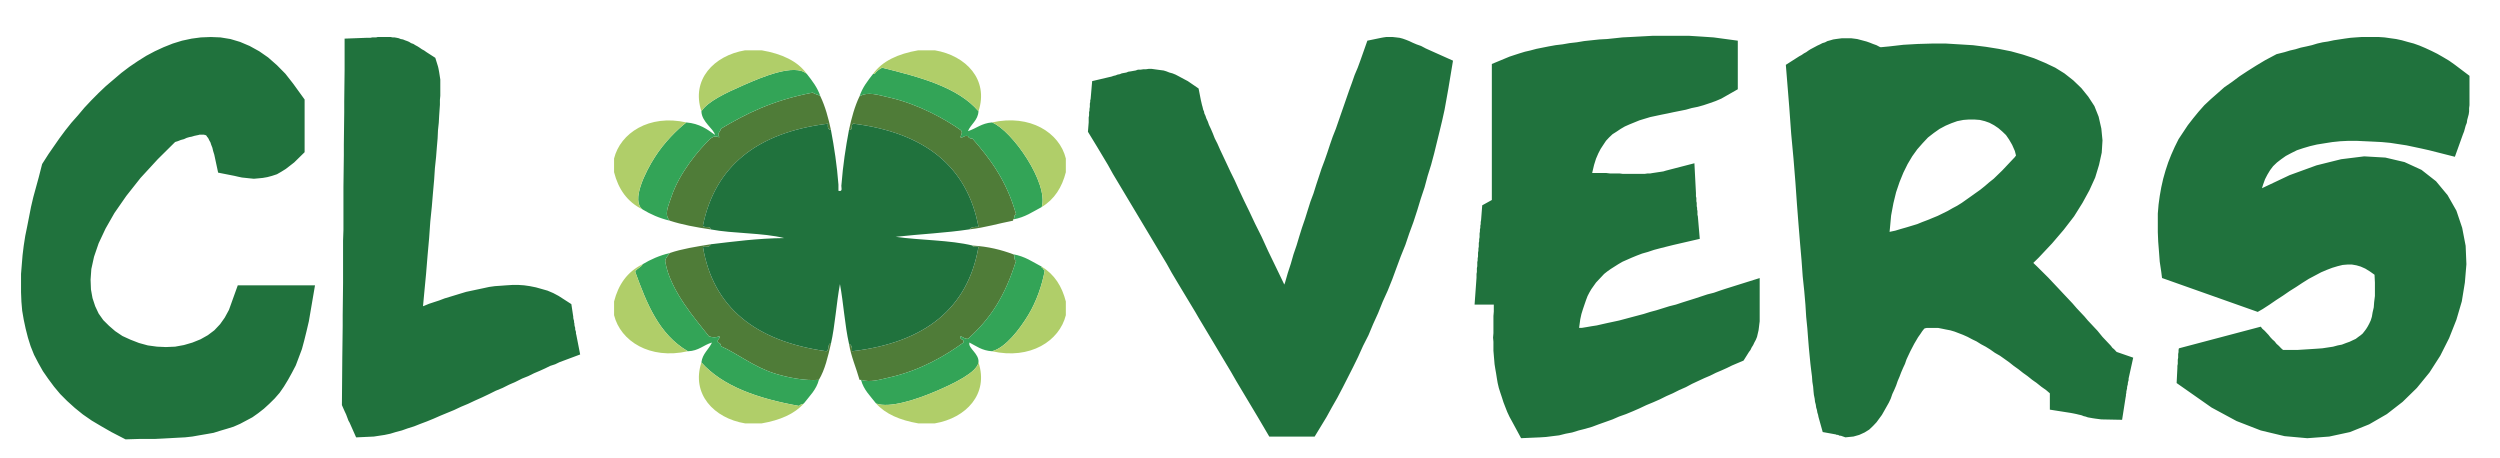
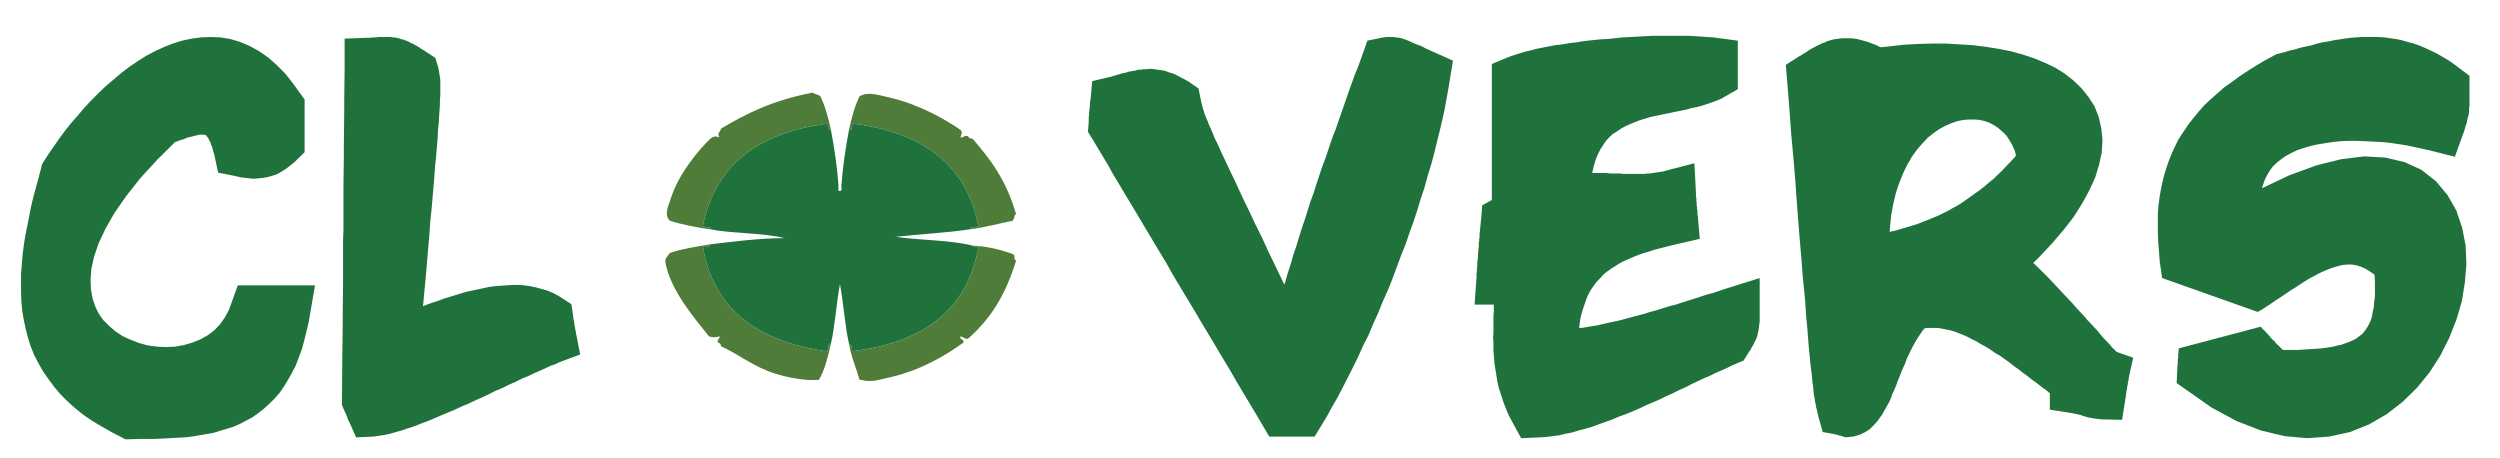
<svg xmlns="http://www.w3.org/2000/svg" version="1.1" id="Layer_1" x="0px" y="0px" width="200px" height="36.666px" viewBox="0 0 200 36.666" style="enable-background:new 0 0 200 36.666;" xml:space="preserve">
  <path id="color4" style="fill:#4F7C38;" d="M56.836,18.351c-1.16-0.171-2.277-0.376-3.254-0.697c-0.467-0.488-0.137-1.11,0.122-1.89  c0.643-1.939,2.2-3.784,3.132-4.676c0.254-0.176,0.356-0.224,0.722-0.1c-0.232-0.358,0.046-0.364,0.122-0.696  c1.933-1.15,4.037-2.25,7.349-2.886c0.147,0.144,0.46,0.151,0.602,0.298c0.389,0.808,0.637,1.73,0.844,2.687  c-0.264-0.016-0.259-0.25-0.241-0.498c-5.756,0.72-9.045,3.474-9.999,8.158C56.284,18.275,56.895,18.036,56.836,18.351z   M81.291,17.156c-0.769-2.734-2.102-4.473-3.494-6.068c-0.207,0.005-0.312-0.073-0.362-0.198c-0.339-0.083-0.312,0.14-0.601,0.099  c0.037-0.232,0.235-0.411,0-0.597c-1.087-0.773-3.308-2.054-5.663-2.586c-0.969-0.22-1.725-0.496-2.409-0.102  c-0.389,0.808-0.637,1.73-0.843,2.687c0.379,0.048,0.09-0.456,0.361-0.498c5.778,0.734,9.111,3.485,10,8.258  c-0.346-0.021-0.613,0.025-0.723,0.199c1.27-0.145,2.319-0.473,3.492-0.697c0-0.033,0-0.064,0-0.099  C81.218,17.494,81.068,17.171,81.291,17.156z M78.28,19.744c-0.842,4.874-4.216,7.661-10.119,8.357  c0.024-0.286-0.031-0.505-0.241-0.598c0.175,1.05,0.572,1.916,0.843,2.885c0.04,0,0.079,0,0.12,0  c0.758,0.222,1.393,0.005,2.289-0.198c2.486-0.563,4.501-1.761,5.903-2.786c0.091-0.306-0.331-0.191-0.24-0.497  c0.229,0.043,0.303,0.214,0.601,0.199c1.785-1.586,2.974-3.414,3.856-6.269c-0.25-0.025-0.033-0.437-0.242-0.497  c-0.94-0.351-1.977-0.621-3.251-0.696C77.821,19.791,78.089,19.735,78.28,19.744z M66.113,28.101  c-5.697-0.803-9.072-3.519-9.879-8.357c0.299,0.015,0.584,0.018,0.603-0.199c-1.14,0.186-2.291,0.363-3.254,0.696  c-0.114,0.168-0.401,0.453-0.361,0.696c0.388,2.336,2.485,4.676,3.493,5.969c0.342,0.104,0.502,0.104,0.843,0  c0.05,0.24-0.22,0.216-0.121,0.497c0.153,0.042,0.248,0.129,0.242,0.299c1.268,0.547,2.609,1.654,4.336,2.189  c0.973,0.301,2.364,0.591,3.495,0.496c0.493-0.817,0.722-1.857,0.963-2.885c-0.04,0-0.08,0-0.12,0  C66.242,27.679,66.312,28,66.113,28.101z" />
-   <path id="color3" style="fill:#33A457;" d="M83.339,16.561c-0.714,0.372-1.326,0.827-2.29,0.994  c0.168-0.061,0.019-0.384,0.242-0.399c-0.769-2.734-2.102-4.473-3.494-6.068c-0.207,0.005-0.312-0.073-0.362-0.198  c-0.339-0.083-0.312,0.14-0.601,0.099c0.037-0.232,0.235-0.411,0-0.597c-1.087-0.773-3.308-2.054-5.663-2.586  c-0.969-0.22-1.725-0.496-2.409-0.102c0.23-0.703,0.658-1.246,1.083-1.79c0.041,0,0.081,0,0.122,0  c0.149-0.208,0.35-0.373,0.602-0.498c3.057,0.759,6.065,1.559,7.71,3.483c-0.037,0.732-0.608,1.023-0.844,1.593  c0.67-0.21,1.083-0.634,1.928-0.698C80.991,10.455,83.901,14.662,83.339,16.561z M53.704,15.764c0.643-1.939,2.2-3.784,3.132-4.676  c0.254-0.176,0.356-0.224,0.722-0.1c-0.232-0.358,0.046-0.364,0.122-0.696c1.933-1.15,4.037-2.25,7.349-2.886  c0.147,0.144,0.46,0.151,0.602,0.298c-0.23-0.703-0.658-1.246-1.084-1.79c-0.973-0.867-3.592,0.251-5.06,0.896  c-1.462,0.642-2.856,1.299-3.374,2.09c0.016,0.852,1.006,1.424,1.085,1.891c-0.619-0.452-1.232-0.906-2.289-0.996  c-0.732,0.575-1.765,1.581-2.529,2.786c-0.747,1.173-1.92,3.497-0.964,4.18c0.625,0.378,1.329,0.693,2.168,0.894  C53.115,17.165,53.446,16.543,53.704,15.764z M62.016,29.892c-1.728-0.535-3.069-1.643-4.336-2.189  c0.005-0.17-0.089-0.257-0.242-0.299c-0.1-0.281,0.171-0.257,0.121-0.497c-0.341,0.104-0.502,0.104-0.843,0  c-1.008-1.293-3.105-3.633-3.493-5.969c-0.04-0.243,0.247-0.528,0.361-0.696c-0.839,0.201-1.542,0.517-2.168,0.894  c-0.125,0.261-0.478,0.336-0.603,0.597c0.918,2.525,1.887,5.01,4.217,6.368c0.887-0.03,1.238-0.503,1.928-0.697  c-0.254,0.553-0.767,0.894-0.845,1.592c1.704,1.911,4.525,2.896,7.831,3.482c0.033-0.139,0.265-0.113,0.362-0.2  c0.451-0.588,1.002-1.095,1.205-1.89C64.38,30.482,62.989,30.192,62.016,29.892z M81.291,20.837  c-0.882,2.854-2.071,4.683-3.856,6.269c-0.298,0.015-0.372-0.156-0.601-0.199c-0.09,0.306,0.331,0.191,0.24,0.497  c-1.401,1.025-3.416,2.223-5.903,2.786c-0.896,0.203-1.531,0.42-2.289,0.198c0.203,0.795,0.754,1.302,1.205,1.89  c1.064,0.405,3.253-0.319,4.819-0.993c1.392-0.601,3.234-1.479,3.373-2.289c0.065-0.72-0.864-1.141-0.723-1.592  c0.545,0.279,0.988,0.643,1.807,0.697c1.107-0.289,2.229-1.798,2.892-2.886c0.66-1.086,1.12-2.424,1.325-3.581  c-0.131-0.025-0.083-0.198-0.242-0.2c0-0.032,0-0.066,0-0.099c-0.714-0.373-1.326-0.828-2.29-0.995  C81.259,20.4,81.041,20.812,81.291,20.837z" />
-   <path id="color2" style="fill:#B0CE69;" d="M56.112,8.899c-0.835-2.525,0.996-4.453,3.495-4.875c0.441,0,0.883,0,1.324,0  c1.628,0.28,2.886,0.867,3.614,1.89c-0.973-0.867-3.592,0.251-5.06,0.896C58.024,7.452,56.63,8.108,56.112,8.899z M70.57,5.416  c3.057,0.759,6.065,1.559,7.71,3.483c0.835-2.525-0.995-4.453-3.494-4.875c-0.442,0-0.884,0-1.325,0  c-1.628,0.28-2.886,0.867-3.615,1.89c0.041,0,0.081,0,0.122,0C70.117,5.706,70.317,5.541,70.57,5.416z M52.379,12.58  c0.765-1.205,1.797-2.211,2.529-2.786c-2.979-0.67-5.283,0.853-5.783,2.887c0,0.364,0,0.729,0,1.094  c0.34,1.344,1.051,2.382,2.289,2.985C50.459,16.077,51.632,13.753,52.379,12.58z M79.364,9.794c1.627,0.661,4.537,4.868,3.975,6.767  c1.021-0.618,1.622-1.58,1.928-2.786c0-0.364,0-0.729,0-1.094C84.763,10.61,82.408,9.114,79.364,9.794z M83.581,21.634  c-0.205,1.157-0.665,2.495-1.325,3.581c-0.663,1.088-1.785,2.597-2.892,2.886c3.057,0.69,5.393-0.823,5.903-2.886  c0-0.365,0-0.729,0-1.095c-0.306-1.206-0.908-2.168-1.928-2.785c0,0.033,0,0.067,0,0.099C83.498,21.436,83.45,21.608,83.581,21.634z   M50.812,21.732c0.125-0.261,0.478-0.336,0.603-0.597c-1.238,0.603-1.949,1.641-2.289,2.984c0,0.365,0,0.729,0,1.095  c0.51,2.063,2.846,3.576,5.904,2.886C52.699,26.742,51.73,24.258,50.812,21.732z M74.906,31.284  c-1.566,0.674-3.755,1.398-4.819,0.993c0.748,0.843,1.912,1.34,3.373,1.593c0.441,0,0.883,0,1.325,0  c2.499-0.422,4.329-2.35,3.494-4.875C78.141,29.805,76.299,30.684,74.906,31.284z M63.943,32.478  c-3.305-0.586-6.127-1.571-7.831-3.482c-0.823,2.515,0.988,4.458,3.495,4.875c0.441,0,0.883,0,1.324,0  c1.462-0.253,2.627-0.75,3.374-1.593C64.207,32.364,63.976,32.339,63.943,32.478z" />
  <path id="color1" style="fill:#20723D;" d="M19.021,22.829H25.2l-0.492,2.877l-0.184,0.784l-0.186,0.752l-0.184,0.685l-0.245,0.653  l-0.247,0.654l-0.307,0.587l-0.308,0.557l-0.338,0.557l-0.338,0.488l-0.4,0.459l-0.43,0.424l-0.43,0.393l-0.461,0.36l-0.461,0.326  l-0.492,0.262l-0.492,0.261l-0.524,0.23l-0.522,0.162l-0.553,0.163l-0.523,0.164l-0.553,0.098l-0.584,0.099l-0.553,0.098  l-0.584,0.065l-0.615,0.032l-0.585,0.033l-0.613,0.033l-0.647,0.032h-0.614h-0.646l-1.046,0.032l-1.137-0.588l-0.798-0.458  l-0.77-0.457l-0.708-0.491l-0.645-0.522l-0.615-0.556l-0.554-0.556l-0.491-0.587l-0.462-0.622l-0.43-0.619l-0.368-0.655  l-0.339-0.652L2.451,27.7l-0.216-0.687l-0.183-0.719l-0.154-0.721l-0.123-0.718l-0.062-0.72l-0.03-0.752v-0.718v-0.753l0.061-0.751  l0.062-0.752l0.092-0.751l0.122-0.784l0.154-0.752l0.154-0.785l0.153-0.783l0.184-0.785l0.215-0.784l0.215-0.784l0.276-1.078  l0.522-0.817l0.431-0.621l0.43-0.619l0.462-0.623L5.71,9.822l0.522-0.588l0.522-0.62l0.553-0.589l0.585-0.589l0.584-0.555  l0.615-0.522l0.614-0.523l0.646-0.49l0.676-0.458l0.676-0.424l0.677-0.36l0.707-0.327l0.738-0.294l0.738-0.228l0.768-0.164  l0.738-0.098l0.799-0.031l0.768,0.031l0.801,0.131l0.769,0.23l0.768,0.326l0.769,0.425l0.706,0.49l0.707,0.622l0.677,0.686  l0.614,0.784l0.922,1.274v4.216l-0.831,0.816l-0.338,0.263l-0.337,0.261l-0.369,0.229l-0.339,0.195l-0.399,0.131l-0.37,0.099  l-0.369,0.064l-0.339,0.033l-0.368,0.033l-0.338-0.033l-0.308-0.033l-0.307-0.032l-0.308-0.065l-0.277-0.065l-1.321-0.261  l-0.308-1.438l-0.092-0.294l-0.061-0.262l-0.092-0.23l-0.062-0.195l-0.093-0.163l-0.06-0.131l-0.063-0.099l-0.061-0.065  l-0.031-0.065L16.5,10.836h-0.031v-0.031h-0.03h-0.031h-0.032l-0.03-0.034h-0.062h-0.092H16.1h-0.123l-0.123,0.034l-0.153,0.031  l-0.153,0.033l-0.216,0.065l-0.184,0.034l-0.215,0.063l-0.215,0.099l-0.247,0.066l-0.246,0.097L14.01,11.36l-1.384,1.371  l-1.383,1.503l-1.137,1.438l-0.953,1.372l-0.708,1.242l-0.553,1.177l-0.369,1.078l-0.216,0.98l-0.06,0.85l0.03,0.785L7.4,23.844  l0.215,0.653l0.276,0.587l0.37,0.524l0.46,0.456l0.492,0.426l0.584,0.392l0.645,0.294l0.677,0.263l0.707,0.194l0.739,0.1  l0.707,0.031l0.738-0.031l0.708-0.13l0.676-0.197l0.646-0.261l0.584-0.328l0.523-0.393l0.462-0.49l0.369-0.521l0.338-0.622  L19.021,22.829z M46.077,26.687v-0.131l-0.031-0.099l-0.032-0.098v-0.131l-0.03-0.098l-0.03-0.13v-0.099l-0.031-0.132v-0.098  l-0.031-0.099l-0.031-0.13v-0.098l-0.153-1.013l-1.015-0.654l-0.431-0.229l-0.46-0.196l-0.461-0.131l-0.462-0.13l-0.491-0.099  l-0.46-0.066l-0.462-0.031h-0.461l-0.492,0.031l-0.46,0.034l-0.462,0.032l-0.461,0.064l-0.46,0.1l-0.462,0.098l-0.461,0.098  l-0.46,0.098l-0.43,0.13l-0.431,0.132l-0.43,0.131l-0.432,0.13l-0.43,0.164l-0.399,0.13L34.331,24.3l-0.399,0.165l-0.091,0.032  l0.091-0.98l0.153-1.603l0.123-1.503l0.123-1.373l0.092-1.307l0.123-1.209l0.093-1.11l0.093-1.047l0.06-0.914l0.093-0.883  l0.062-0.784l0.062-0.718l0.03-0.655l0.063-0.589l0.03-0.555l0.031-0.457l0.03-0.425V7.993l0.031-0.327V7.34V7.078V6.816V6.588  V6.359l-0.031-0.196l-0.03-0.195l-0.031-0.197l-0.03-0.163L35.07,5.444l-0.032-0.13l-0.214-0.688L34.117,4.17l-0.185-0.132  L33.748,3.94L33.563,3.81l-0.154-0.098l-0.184-0.099l-0.154-0.098l-0.185-0.064l-0.154-0.099L32.58,3.287l-0.186-0.066l-0.153-0.065  l-0.185-0.033l-0.154-0.064l-0.154-0.033l-0.184-0.033h-0.153l-0.155-0.031h-0.153h-0.153h-0.155h-0.154h-0.123h-0.153h-0.154  l-0.123,0.031h-0.154h-0.153l-0.155,0.033h-0.153h-0.185L27.568,3.09v2.485l-0.03,2.549v0.85l-0.031,2.582v0.85l-0.032,2.55v0.85  v2.581l-0.03,0.849v2.55v0.85l-0.03,2.582v0.849l-0.032,2.549l-0.031,3.792l0.215,0.489l0.062,0.131l0.062,0.131l0.061,0.164  l0.062,0.164l0.061,0.163l0.093,0.163l0.522,1.177l1.415-0.065l0.43-0.066l0.43-0.065l0.462-0.098l0.43-0.131l0.492-0.13  l0.462-0.164l0.522-0.164l0.492-0.196l0.522-0.196l0.554-0.227l0.521-0.229l0.554-0.229l0.554-0.228l0.553-0.261l0.553-0.231  l0.554-0.261l0.584-0.261l0.553-0.263l0.524-0.261l0.552-0.228l0.523-0.262l0.524-0.229l0.522-0.262l0.492-0.196l0.461-0.228  l0.462-0.196l0.43-0.195l0.399-0.197l0.4-0.13l0.338-0.164l1.659-0.62l-0.307-1.57L46.077,26.687z M114.059,3.875l-0.369-0.196  l-0.369-0.131l-0.307-0.131l-0.275-0.13l-0.246-0.099l-0.278-0.099l-0.245-0.064l-0.277-0.033l-0.276-0.031h-0.277h-0.245  l-0.216,0.031l-0.184,0.033l-1.106,0.229l-0.554,1.569l-0.216,0.588L108.371,6l-0.216,0.62l-0.215,0.589l-0.215,0.62l-0.215,0.621  l-0.217,0.622l-0.214,0.619l-0.215,0.622l-0.246,0.62l-0.216,0.622l-0.215,0.653l-0.216,0.621l-0.246,0.653l-0.215,0.653  l-0.215,0.652l-0.215,0.687l-0.245,0.654l-0.217,0.687l-0.214,0.688l-0.247,0.718l-0.215,0.687l-0.215,0.718l-0.247,0.721  l-0.215,0.751l-0.246,0.753l-0.215,0.751l-0.062,0.163l-0.092-0.196l-0.614-1.274l-0.585-1.209l-0.522-1.144l-0.522-1.044  l-0.462-0.982l-0.43-0.883l-0.4-0.851l-0.338-0.75l-0.339-0.686l-0.306-0.654l-0.277-0.588l-0.247-0.523l-0.215-0.489l-0.215-0.424  l-0.154-0.394l-0.153-0.359l-0.155-0.327l-0.091-0.261l-0.123-0.261l-0.063-0.197l-0.092-0.195l-0.031-0.164l-0.061-0.131  l-0.031-0.131l-0.031-0.13l-0.031-0.099l-0.031-0.131l-0.029-0.131l-0.032-0.131l-0.185-0.947l-0.861-0.589l-0.246-0.13  l-0.246-0.132L94.29,6.097l-0.247-0.129l-0.246-0.099l-0.245-0.066l-0.246-0.097L93.092,5.64l-0.245-0.032L92.6,5.575l-0.246-0.034  L92.138,5.51h-0.246l-0.215,0.031h-0.214l-0.216,0.034h-0.214L90.848,5.64l-0.185,0.032l-0.185,0.034l-0.216,0.032l-0.153,0.064  l-0.184,0.033L89.74,5.869l-0.153,0.065l-0.185,0.034l-0.154,0.064l-0.154,0.033L88.91,6.13l-0.153,0.033l-1.384,0.326l-0.123,1.438  l-0.032,0.098v0.131l-0.03,0.131v0.131v0.13l-0.03,0.165v0.129l-0.032,0.132v0.13v0.131l-0.031,0.163v0.131V9.66v0.13l-0.06,0.752  l0.737,1.209l0.861,1.438l0.399,0.72l0.431,0.719l0.861,1.439l0.43,0.718l0.431,0.721l0.43,0.718l0.431,0.719l0.43,0.72l0.43,0.719  l0.432,0.719l0.399,0.719l0.429,0.72l0.432,0.719l1.044,1.731l0.246,0.427l0.43,0.718l0.431,0.719l0.43,0.719l0.43,0.72l0.43,0.719  l0.431,0.719l0.431,0.751l0.43,0.72l0.861,1.438l0.431,0.72l0.922,1.568h3.626l0.953-1.568l0.432-0.785l0.43-0.752L107.418,31  l0.399-0.785l0.431-0.849l0.4-0.817l0.398-0.883l0.432-0.85l0.369-0.883l0.4-0.881l0.368-0.916l0.4-0.882l0.368-0.915l0.337-0.916  l0.339-0.914l0.369-0.915l0.309-0.916l0.336-0.914l0.309-0.948l0.277-0.914l0.306-0.916l0.247-0.915l0.276-0.883l0.245-0.914  l0.216-0.883l0.217-0.882l0.212-0.883l0.188-0.85l0.153-0.85l0.152-0.85l0.369-2.223l-1.752-0.784L114.059,3.875z M137.577,23.255  l-0.462,0.163l-0.521,0.132l-0.492,0.162l-0.492,0.163l-0.523,0.164l-0.522,0.164l-0.491,0.163l-0.523,0.131l-0.523,0.163  l-0.523,0.163l-0.492,0.131l-0.521,0.164l-0.492,0.13l-0.492,0.13l-0.49,0.132l-0.492,0.131l-0.462,0.099l-0.461,0.098l-0.431,0.097  l-0.431,0.099l-0.431,0.066l-0.369,0.065l-0.4,0.065h-0.214l0.031-0.228l0.062-0.457l0.093-0.426l0.122-0.392l0.122-0.359  l0.124-0.36l0.123-0.326l0.153-0.295l0.153-0.261l0.185-0.261l0.186-0.262l0.215-0.229l0.215-0.228l0.216-0.231l0.246-0.195  l0.275-0.196l0.309-0.196l0.307-0.195l0.339-0.197l0.368-0.162l0.369-0.163l0.399-0.164l0.431-0.164l0.461-0.13l0.491-0.164  l0.492-0.13l0.523-0.132l0.524-0.13l2.12-0.49l-0.153-1.797l-0.032-0.132v-0.131v-0.163l-0.029-0.13v-0.131l-0.03-0.132v-0.13  v-0.132l-0.03-0.129v-0.132v-0.131l-0.032-0.13v-0.132v-0.131l-0.123-2.385l-2.274,0.588l-0.215,0.065l-0.216,0.033l-0.215,0.032  l-0.216,0.033l-0.215,0.032l-0.186,0.033h-0.214l-0.216,0.032h-0.215h-0.215h-0.216h-0.215h-0.216h-0.215h-0.246H129.8l-0.247-0.032  h-0.246h-0.245h-0.276l-0.276-0.033h-0.278h-0.276h-0.307h-0.276l0.029-0.131l0.124-0.523l0.154-0.49l0.183-0.424l0.186-0.359  l0.215-0.328l0.216-0.325l0.245-0.263l0.276-0.262l0.308-0.195l0.34-0.228l0.337-0.197l0.369-0.163l0.4-0.163l0.4-0.163l0.43-0.131  l0.43-0.13l0.463-0.099l0.461-0.098l0.492-0.098l0.461-0.099l0.492-0.098l0.491-0.099l0.461-0.131l0.492-0.099l0.461-0.13  l0.491-0.164l0.462-0.163l0.461-0.196l1.321-0.752V3.254l-1.936-0.262l-0.462-0.031l-0.491-0.033l-0.523-0.033l-0.523-0.033h-0.522  h-0.553h-0.584h-0.585h-0.584l-0.616,0.033l-0.613,0.033l-0.615,0.033L129.8,2.992l-0.616,0.066l-0.613,0.064l-0.616,0.033  l-0.614,0.065l-0.615,0.066l-0.584,0.098l-0.583,0.066l-0.554,0.097l-0.555,0.066l-0.553,0.099l-0.492,0.098l-0.491,0.098  l-0.492,0.131l-0.431,0.099l-0.432,0.132l-0.398,0.129l-0.4,0.132l-1.414,0.588V16l-0.769,0.425l-0.091,1.177l-0.031,0.163v0.164  l-0.031,0.13v0.163l-0.031,0.131v0.164l-0.029,0.162v0.132v0.163l-0.032,0.163v0.164l-0.03,0.13v0.164v0.13l-0.03,0.163v0.165  l-0.031,0.163v0.131v0.163l-0.03,0.163v0.162l-0.03,0.132v0.164v0.163l-0.032,0.164v0.294l-0.029,0.162v0.164v0.132l-0.155,2.156  h1.538v0.228v0.327l-0.03,0.359v0.327v0.358v0.328v0.358l-0.03,0.36l0.03,0.327V27.7v0.358l0.03,0.359l0.031,0.36l0.03,0.359  l0.062,0.392l0.063,0.36l0.061,0.392l0.062,0.359l0.092,0.393l0.124,0.391l0.122,0.361l0.124,0.391l0.152,0.393l0.154,0.393  l0.184,0.393l0.216,0.393l0.707,1.307l1.507-0.065l0.492-0.032l0.521-0.066l0.524-0.064l0.521-0.131l0.522-0.099l0.523-0.162  l0.523-0.132l0.553-0.162l0.522-0.196l0.553-0.196l0.553-0.197l0.524-0.229l0.553-0.196l0.553-0.229l0.523-0.228l0.553-0.262  l0.554-0.229l0.521-0.229l0.524-0.261l0.521-0.229l0.522-0.262l0.523-0.229l0.491-0.263l0.492-0.229l0.493-0.229l0.46-0.195  l0.462-0.23l0.46-0.195l0.432-0.195l0.398-0.196l0.924-0.392l0.431-0.687l0.122-0.162l0.092-0.196l0.123-0.195l0.092-0.197  l0.123-0.229l0.093-0.228l0.061-0.262l0.062-0.263l0.03-0.228l0.031-0.263l0.03-0.228v-0.229v-0.229v-0.227v-2.778l-2.706,0.849  L137.577,23.255z M169.336,28.156l1.321,0.457l-0.368,1.668v0.131l-0.032,0.098l-0.03,0.131v0.098l-0.03,0.099l-0.031,0.131v0.099  l-0.031,0.13l-0.029,0.13v0.098l-0.031,0.132v0.099l-0.031,0.162l-0.276,1.766l-1.66-0.033l-0.246-0.032l-0.246-0.032l-0.215-0.033  l-0.185-0.033l-0.185-0.032l-0.185-0.065l-0.152-0.033l-0.155-0.065l-0.123-0.031l-0.153-0.034l-0.122-0.032l-0.153-0.032  l-0.155-0.032l-0.185-0.034l-1.66-0.261v-1.307l-0.307-0.262l-0.37-0.261l-0.368-0.295l-0.37-0.262l-0.367-0.294l-0.368-0.263  l-0.37-0.293l-0.369-0.262l-0.369-0.294l-0.368-0.262l-0.369-0.261l-0.4-0.229l-0.369-0.262l-0.369-0.229l-0.369-0.196l-0.367-0.229  l-0.34-0.163l-0.368-0.196l-0.369-0.165l-0.339-0.13l-0.338-0.13l-0.338-0.1l-0.338-0.064l-0.309-0.064l-0.338-0.066h-0.276h-0.308  h-0.308l-0.154,0.033l-0.061,0.033l-0.154,0.195l-0.152,0.229l-0.185,0.261l-0.154,0.263l-0.154,0.261l-0.153,0.295l-0.154,0.295  l-0.153,0.325l-0.153,0.327l-0.123,0.359l-0.153,0.327l-0.154,0.359l-0.123,0.326l-0.153,0.359l-0.123,0.36l-0.153,0.359  l-0.153,0.326l-0.124,0.36l-0.153,0.326l-0.185,0.328l-0.184,0.326l-0.186,0.327l-0.216,0.294l-0.215,0.294l-0.276,0.293  l-0.308,0.294l-0.369,0.229l-0.43,0.196l-0.462,0.131l-0.645,0.065l-0.369-0.131h-0.093l-0.063-0.032l-0.061-0.033h-0.061h-0.062  l-0.03-0.033l-1.076-0.195l-0.339-1.209l-0.03-0.163l-0.062-0.196l-0.031-0.196l-0.061-0.196l-0.031-0.229l-0.061-0.228l-0.03-0.262  l-0.061-0.294l-0.031-0.295l-0.029-0.358l-0.063-0.393l-0.03-0.426l-0.063-0.49l-0.062-0.522l-0.061-0.62l-0.063-0.654l-0.061-0.752  l-0.062-0.816l-0.092-0.915l-0.061-0.98l-0.093-1.079l-0.124-1.177l-0.092-1.275l-0.122-1.404l-0.123-1.502l-0.124-1.602  l-0.122-1.733l-0.153-1.896l-0.185-1.992l-0.154-2.125l-0.275-3.398l1.074-0.686l0.185-0.099l0.186-0.129l0.184-0.099l0.184-0.132  l0.154-0.098l0.185-0.098l0.185-0.098l0.184-0.099l0.216-0.099l0.184-0.097l0.217-0.066l0.184-0.098l0.244-0.066l0.216-0.065  l0.215-0.033l0.245-0.033l0.247-0.031h0.246h0.246h0.246l0.246,0.031l0.245,0.033l0.247,0.066l0.244,0.065l0.246,0.065l0.277,0.098  l0.246,0.099l0.276,0.098l0.246,0.132l0.091,0.031l0.678-0.065l1.137-0.131l1.139-0.065l1.137-0.033h1.139l1.075,0.065l1.075,0.066  l1.047,0.132l1.015,0.162l0.983,0.196l0.954,0.263l0.891,0.293l0.861,0.36l0.83,0.392l0.737,0.458l0.707,0.556l0.646,0.621  l0.554,0.685l0.491,0.752l0.339,0.85l0.215,0.948l0.093,0.947l-0.061,0.98l-0.216,0.98l-0.308,1.014l-0.461,1.014l-0.554,1.012  l-0.675,1.08l-0.832,1.078l-0.922,1.078l-1.075,1.144l-0.432,0.423l0.277,0.263l0.462,0.458l0.461,0.458l0.43,0.457l0.4,0.424  l0.398,0.426l0.37,0.392l0.338,0.359l0.339,0.392l0.307,0.326l0.308,0.327l0.276,0.327l0.277,0.293l0.245,0.263l0.246,0.261  l0.4,0.491l0.185,0.196l0.185,0.196l0.153,0.162l0.153,0.163l0.122,0.164l0.124,0.098l0.093,0.098l0.091,0.099L169.336,28.156z   M161.28,12.438l-0.092-0.359l-0.216-0.491l-0.246-0.424l-0.246-0.358l-0.308-0.295l-0.307-0.263l-0.339-0.228l-0.369-0.197  l-0.369-0.131l-0.398-0.097l-0.431-0.033h-0.462l-0.43,0.033l-0.492,0.097l-0.46,0.165l-0.462,0.195l-0.491,0.262l-0.462,0.326  l-0.462,0.359l-0.43,0.458l-0.431,0.49l-0.399,0.556l-0.369,0.621l-0.339,0.687l-0.307,0.752l-0.276,0.815l-0.216,0.883  l-0.183,0.981l-0.093,1.014l-0.031,0.294l0.461-0.098l0.43-0.131l0.462-0.131l0.431-0.131l0.43-0.13l0.399-0.164l0.432-0.163  l0.399-0.165l0.399-0.163l0.399-0.195l0.399-0.196l0.4-0.229l0.368-0.195l0.369-0.23l0.369-0.261l0.369-0.261l0.368-0.263  l0.37-0.262l0.367-0.294l0.34-0.294l0.369-0.293l0.337-0.327l0.338-0.327l0.339-0.359l0.338-0.359l0.339-0.359L161.28,12.438z   M196.391,5.183l-0.461-0.327l-0.493-0.293l-0.46-0.263l-0.461-0.229l-0.492-0.228l-0.463-0.196L193.1,3.482l-0.491-0.13  l-0.462-0.132l-0.46-0.098l-0.462-0.064l-0.46-0.066l-0.461-0.031h-0.462h-0.461h-0.461l-0.461,0.031l-0.431,0.033l-0.462,0.064  l-0.43,0.066l-0.43,0.065l-0.462,0.099l-0.431,0.065l-0.431,0.098l-0.43,0.131l-0.431,0.099l-0.461,0.098l-0.43,0.131l-0.431,0.098  L182.77,4.17l-0.645,0.162l-0.923,0.491l-0.707,0.424l-0.675,0.425l-0.646,0.425l-0.614,0.458l-0.614,0.425l-0.555,0.491  l-0.522,0.457l-0.523,0.49l-0.462,0.522l-0.429,0.524l-0.431,0.555l-0.369,0.556l-0.368,0.555l-0.308,0.621l-0.277,0.621  l-0.245,0.62l-0.216,0.654l-0.185,0.654l-0.154,0.685l-0.122,0.687l-0.094,0.687l-0.061,0.719v0.751v0.753l0.031,0.751l0.062,0.784  l0.061,0.816l0.122,0.818l0.062,0.49l7.655,2.712l0.4-0.229l0.553-0.359l0.524-0.36l0.552-0.358l0.522-0.36l0.522-0.327l0.493-0.326  l0.521-0.327l0.492-0.261l0.493-0.262l0.46-0.196l0.43-0.164l0.433-0.13l0.399-0.098l0.398-0.033h0.339l0.368,0.064l0.338,0.099  l0.369,0.163l0.369,0.229l0.369,0.261l0.031,0.622v0.556v0.523l-0.061,0.489l-0.032,0.426l-0.091,0.392l-0.061,0.36l-0.092,0.294  l-0.123,0.262l-0.124,0.229l-0.122,0.195l-0.123,0.164l-0.154,0.196l-0.154,0.13l-0.184,0.132l-0.215,0.163l-0.216,0.099  l-0.275,0.131l-0.278,0.098l-0.338,0.13l-0.337,0.065l-0.369,0.1l-0.432,0.065l-0.43,0.065l-0.462,0.033l-0.491,0.032l-0.523,0.033  l-0.523,0.033h-0.553h-0.585l-0.152-0.132l-0.187-0.196l-0.184-0.163l-0.153-0.195l-0.184-0.163l-0.154-0.165l-0.154-0.196  l-0.153-0.162l-0.152-0.164l-0.186-0.162l-0.124-0.164l-6.549,1.732l-0.029,0.132v0.162l-0.031,0.164v0.131v0.162l-0.031,0.165  v0.163v0.163l-0.031,0.163v0.164l-0.061,1.209l2.798,1.961l1.997,1.078l1.938,0.753l1.906,0.456l1.814,0.164l1.753-0.131  l1.659-0.359l1.539-0.62l1.414-0.818l1.261-0.979l1.137-1.111l1.015-1.242l0.86-1.34l0.708-1.405l0.583-1.472l0.432-1.47  l0.245-1.503l0.123-1.471l-0.061-1.471l-0.277-1.438l-0.462-1.372l-0.707-1.242l-0.923-1.112l-1.167-0.914l-1.354-0.62l-1.536-0.361  l-1.692-0.097l-1.844,0.229l-1.968,0.49l-2.152,0.784l-2.213,1.046l0.092-0.294l0.153-0.425l0.185-0.359l0.216-0.359l0.246-0.327  l0.308-0.295l0.339-0.261l0.369-0.261l0.43-0.229l0.461-0.229l0.492-0.164l0.552-0.163l0.554-0.13l0.615-0.099l0.614-0.097  l0.646-0.067l0.645-0.031h0.646l0.677,0.031l0.677,0.032l0.676,0.035l0.676,0.064l0.646,0.099l0.646,0.099l0.614,0.13l0.615,0.131  l0.583,0.131l2.061,0.523l0.646-1.799l0.091-0.228l0.062-0.228l0.063-0.23l0.092-0.229l0.03-0.227l0.062-0.228l0.062-0.231  l0.031-0.227V8.647l0.03-0.229V8.189V7.928V7.666V7.372V6.065L196.391,5.183z M78.28,18.151c-0.888-4.773-4.222-7.524-10-8.258  c-0.271,0.042,0.019,0.546-0.361,0.498c-0.267,1.403-0.485,2.851-0.602,4.377c-0.054,0.188,0.163,0.6-0.242,0.497  c0-0.166,0-0.33,0-0.497c-0.117-1.526-0.335-2.974-0.602-4.377c-0.264-0.016-0.259-0.25-0.241-0.498  c-5.756,0.72-9.045,3.474-9.999,8.158c0.05,0.224,0.661-0.016,0.603,0.299c1.826,0.349,4.178,0.264,5.903,0.696  c-2.142,0.021-4.004,0.275-5.903,0.498c-0.019,0.217-0.304,0.214-0.603,0.199c0.808,4.838,4.183,7.554,9.879,8.357  c0.199-0.101,0.129-0.422,0.241-0.598c0.04,0,0.08,0,0.12,0c0.339-1.51,0.434-3.224,0.723-4.775  c0.288,1.552,0.384,3.266,0.723,4.775c0.21,0.093,0.265,0.311,0.241,0.598c5.903-0.695,9.277-3.483,10.119-8.357  c-0.19-0.009-0.459,0.047-0.482-0.101c-1.792-0.442-4.158-0.414-6.144-0.697c1.947-0.216,4.037-0.313,5.903-0.596  C77.667,18.177,77.934,18.131,78.28,18.151z" />
</svg>